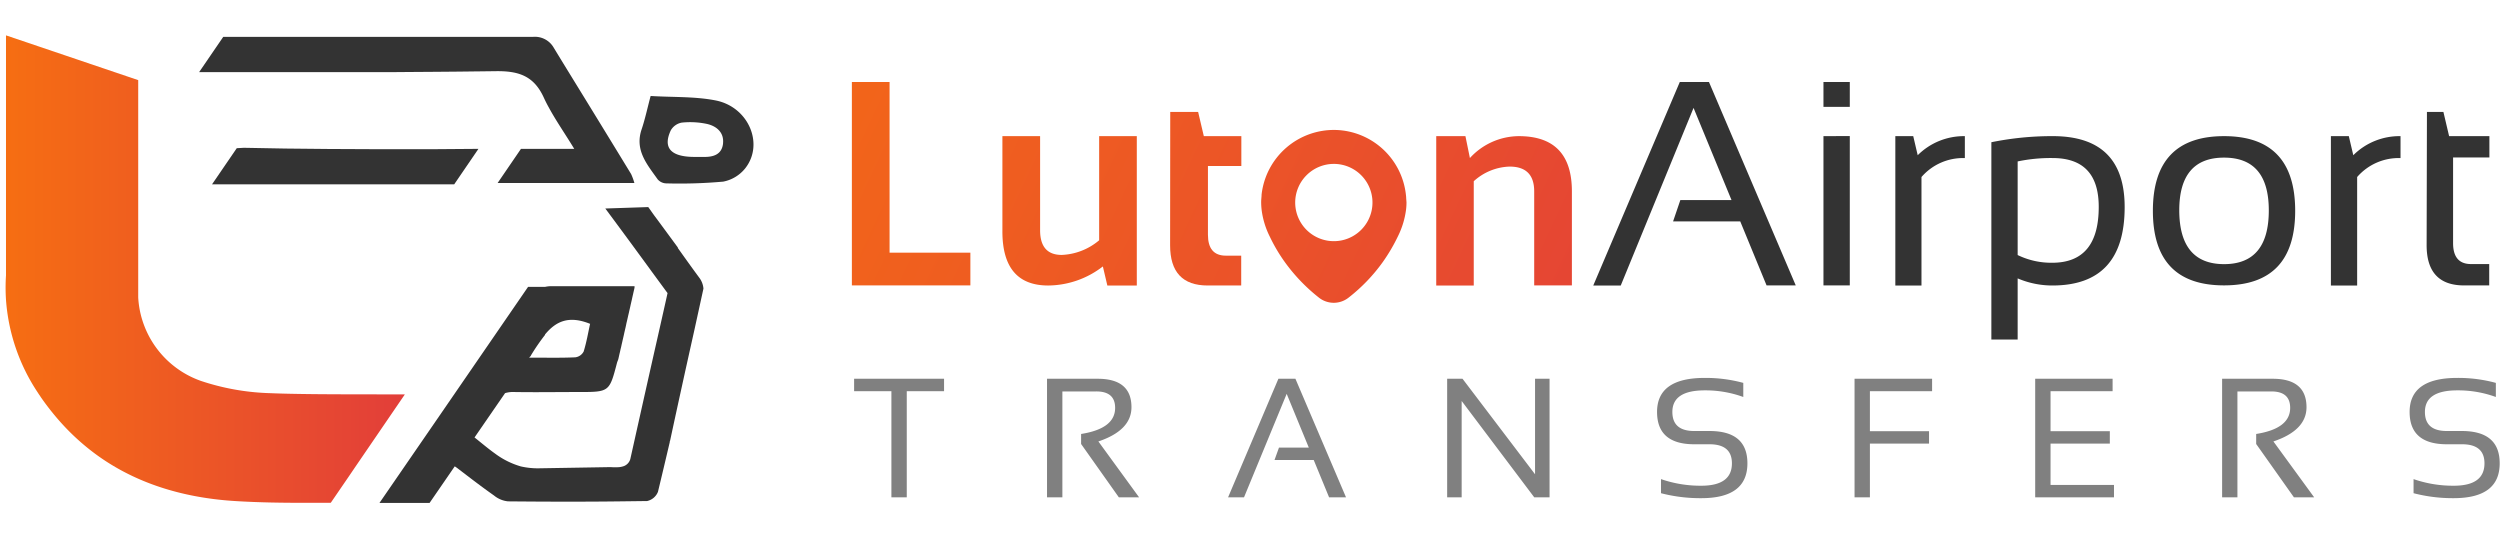
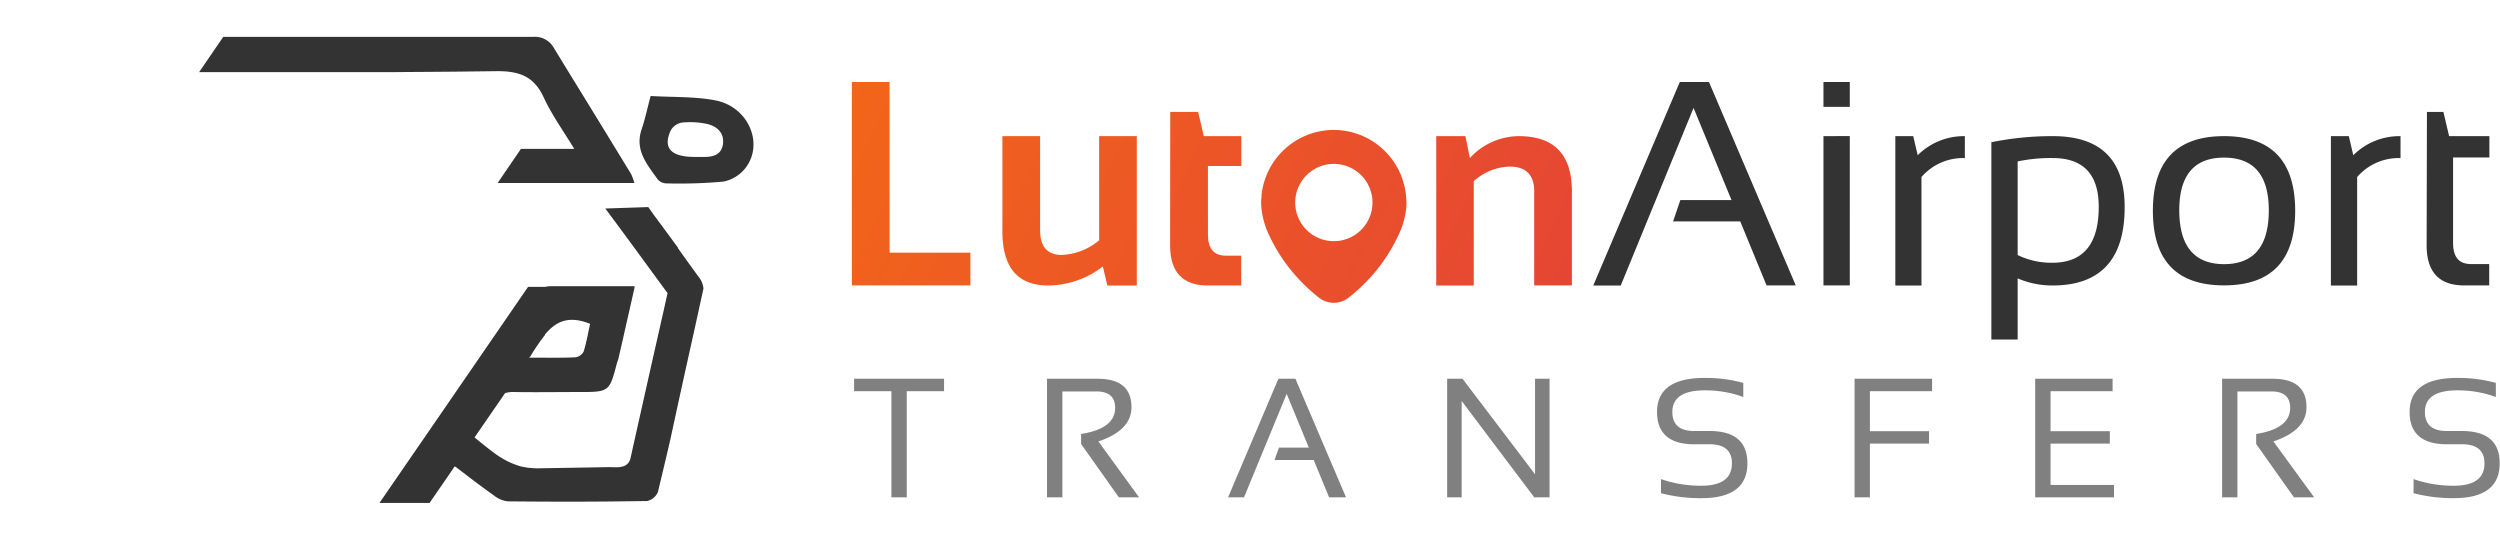
<svg xmlns="http://www.w3.org/2000/svg" width="260" height="56" viewBox="0 0 227 43" fill="none">
  <g clip-path="url(#a)">
-     <path d="m36.758 32.868-4.537 6.639-.524.772-1.626 2.374-.045.057h-2.297c-1.907 0-4.155-.02-6.403-.162-5.094-.317-9.431-1.814-12.895-4.448a21 21 0 0 1-3.098-2.898 24 24 0 0 1-1.59-2.033l-.08-.122c-.086-.126-.167-.244-.244-.366a17.4 17.4 0 0 1-2.875-8.407 17 17 0 0 1 0-2.207V.265L12.55 4.33v19.737a8.54 8.54 0 0 0 5.692 7.573 21.7 21.7 0 0 0 6.293 1.114c2.207.094 5.691.106 8.504.106z" fill="url(#b)" />
-     <path d="m43.442 10.57-2.199 3.22H19.254l2.244-3.28q.646-.059 1.293-.025 1.549.036 3.106.057c2.06.033 5.752.053 7.817.057h5.927z" fill="#333" />
    <path d="M80.773 4.497v15.501h7.337v2.972H77.35V4.497z" fill="url(#c)" />
    <path d="M103.222 9.416v13.562h-2.675l-.407-1.732a8.2 8.2 0 0 1-4.96 1.732q-4.167 0-4.162-4.923V9.416h3.423v8.537q0 2.248 1.963 2.248a5.6 5.6 0 0 0 3.399-1.33V9.417z" fill="url(#d)" />
    <path d="M106.258 7.22h2.533l.516 2.196h3.407v2.711h-3.033v6.24q0 1.9 1.626 1.9h1.395v2.71h-3.045q-3.415 0-3.411-3.658z" fill="url(#e)" />
    <path d="M127.681 15.042c0-.13-.02-.26-.036-.406a6.6 6.6 0 0 0-6.346-5.781 6.61 6.61 0 0 0-6.748 5.878c0 .191-.033.407-.037.594q-.004.408.045.813a7.5 7.5 0 0 0 .744 2.41q.571 1.201 1.345 2.281a16 16 0 0 0 3.066 3.212 2.17 2.17 0 0 0 2.752.024 15.6 15.6 0 0 0 3.085-3.211 16 16 0 0 0 1.399-2.383 7.6 7.6 0 0 0 .723-2.41q.037-.318.037-.638zm-6.593-3.106a3.507 3.507 0 0 1 3.47 4.168 3.51 3.51 0 0 1-2.735 2.776 3.51 3.51 0 0 1-4.219-3.407 3.514 3.514 0 0 1 3.484-3.537" fill="url(#f)" />
    <path d="M130.41 22.978V9.416h2.651l.406 1.988a6.06 6.06 0 0 1 4.444-1.988q4.817 0 4.817 5.012v8.538h-3.423v-8.538q0-2.25-2.236-2.248a5.05 5.05 0 0 0-3.252 1.33v9.468z" fill="url(#g)" />
    <path d="M147.164 22.978h-2.496l7.858-18.48h2.647l7.882 18.472h-2.65l-2.391-5.814h-6.098l.659-1.935h4.647l-3.448-8.37zm20.797-18.481v2.26h-2.391v-2.26zm0 4.91V22.97h-2.391V9.416zm4.135 13.571V9.416h1.626l.406 1.732a5.94 5.94 0 0 1 4.281-1.732v1.992a4.99 4.99 0 0 0-3.939 1.72v9.854zm8.72-13.01a27.6 27.6 0 0 1 5.578-.553q6.525 0 6.525 6.444 0 7.118-6.562 7.118a8 8 0 0 1-3.154-.646v5.553h-2.387zm2.387 10.244a7 7 0 0 0 3.138.7q4.228 0 4.224-5.078 0-4.43-4.195-4.43a14.6 14.6 0 0 0-3.167.308zm12.279-4.015q0-6.78 6.46-6.781t6.46 6.78q0 6.77-6.46 6.77t-6.46-6.77m6.46 4.842q4.065 0 4.065-4.879 0-4.793-4.065-4.793t-4.065 4.793q.013 4.882 4.081 4.879zm9.704 1.94V9.416h1.627l.406 1.732a5.94 5.94 0 0 1 4.289-1.732v1.992a4.99 4.99 0 0 0-3.939 1.72v9.854zm8.72-15.758h1.496l.517 2.196h3.658v1.935h-3.297v7.781c0 1.268.549 1.898 1.627 1.898h1.654v1.94h-2.276q-3.411 0-3.407-3.66z" fill="#333" />
    <path d="M85.72 31.445v1.13h-3.386v9.635h-1.395v-9.635h-3.386v-1.13zm9.35 10.765V31.445h4.594q3.073 0 3.073 2.582 0 2.097-3.004 3.11l3.696 5.073h-1.838l-3.427-4.842v-.91q3.093-.488 3.09-2.37 0-1.497-1.72-1.492h-3.07v9.614zm17.887 0h-1.447l4.569-10.765h1.545l4.594 10.765h-1.537l-1.394-3.386h-3.562l.407-1.13h2.707l-2.008-4.879zm18.445 0V31.445h1.395l6.585 8.672v-8.672h1.318V42.21h-1.391l-6.59-8.748v8.748zm19.417-.373v-1.28c1.176.407 2.413.61 3.658.6q2.781 0 2.781-2.032 0-1.731-2.033-1.732h-1.386q-3.378 0-3.378-2.935 0-3.09 4.329-3.09c1.182-.009 2.36.143 3.501.452v1.28a10 10 0 0 0-3.501-.601q-2.939 0-2.939 1.96 0 1.731 1.988 1.731h1.386q3.44 0 3.44 2.935 0 3.159-4.171 3.163a14.2 14.2 0 0 1-3.675-.451m24.615-10.392v1.13h-5.647v3.63h5.37v1.127h-5.37v4.878h-1.394V31.445zm16.39 0v1.13h-5.635v3.63h5.383v1.127h-5.383v3.752h5.761v1.13h-7.155V31.445zm9.944 10.765V31.445h4.593q3.066 0 3.07 2.582 0 2.097-3.005 3.11l3.7 5.073h-1.838l-3.427-4.842v-.91q3.086-.488 3.086-2.37c0-.996-.569-1.492-1.716-1.492h-3.073v9.614zm17.383-.373v-1.28c1.176.407 2.413.61 3.658.6q2.781 0 2.781-2.032 0-1.731-2.033-1.732h-1.386q-3.378 0-3.378-2.935 0-3.09 4.325-3.09a13 13 0 0 1 3.505.452v1.28a10 10 0 0 0-3.505-.601q-2.935 0-2.935 1.96 0 1.731 1.988 1.731h1.362q3.44 0 3.439 2.935 0 3.159-4.171 3.163a14.2 14.2 0 0 1-3.65-.451" fill="gray" />
    <path d="M61.548 19.575v-.049c-.93-1.264-1.813-2.467-2.073-2.813l-.057-.077c-.187-.256-.366-.52-.557-.78l-3.899.13a732 732 0 0 1 2.248 3.04l1.818 2.48.048.07a1 1 0 0 1 .065.089l1.472 2.004-.134.606c-.476 2.126-.951 4.228-1.085 4.809-.57 2.529-1.557 6.94-2.163 9.659a.97.97 0 0 1-.565.626q-.198.072-.407.098-.406.035-.813 0l-6.545.11h-.175a7 7 0 0 1-1.43-.171 7.3 7.3 0 0 1-2.334-1.159c-.647-.46-1.248-.976-1.874-1.472l2.772-4.024c.263-.08.538-.115.813-.102 1.951.033 3.907 0 5.862 0 2.797 0 2.797 0 3.492-2.659.033-.121.098-.24.126-.365l.078-.35c.024-.114.057-.228.081-.346s.053-.235.081-.345.05-.24.078-.35.052-.236.08-.353c.03-.118.054-.236.082-.354s.049-.232.077-.35c.029-.118.053-.235.082-.35q.04-.17.077-.361c.024-.126.057-.236.081-.35.025-.114.057-.244.081-.362l.086-.361q.038-.182.081-.358c.029-.118.053-.248.081-.366l.086-.37q.04-.189.081-.366l.086-.382q.043-.178.085-.374v-.098a.1.1 0 0 0 0-.036h-7.391a2.7 2.7 0 0 0-.723.057H47.95l-8.228 11.968-5.265 7.65h4.55l2.284-3.32q.127.08.256.178c1.093.838 2.187 1.68 3.313 2.472.36.296.8.48 1.264.529 3.423.032 6.846.044 10.27 0l2.365-.029a1.38 1.38 0 0 0 .984-.837q.545-2.265 1.073-4.52c0-.042 0-.082.029-.123.585-2.728 1.43-6.577 1.943-8.874l.272-1.22.813-3.716a1.9 1.9 0 0 0-.374-.983c-.65-.878-1.3-1.79-1.95-2.7M48.202 29.36v-.024a19 19 0 0 1 1.284-1.87v-.04c.944-1.135 2.09-1.777 4.094-.968-.175.788-.321 1.67-.585 2.516a1 1 0 0 1-.76.525c-1.322.06-2.647.028-4.192.028zM43.348 3.537l1.626-.02c2.098-.033 3.492.406 4.403 2.398q.214.47.471.927c.663 1.22 1.488 2.399 2.293 3.728h-4.838l-2.118 3.098h12.416a5.4 5.4 0 0 0-.297-.813 2675 2675 0 0 0-5.46-8.912q-.78-1.267-1.557-2.544a1.97 1.97 0 0 0-1.914-.996H20.269l-2.19 3.203h17.325c2.643-.024 5.293-.032 7.944-.07m21.64 2.639c-1.894-.374-3.874-.28-5.91-.406-.297 1.11-.5 2.081-.814 3.016-.654 1.902.496 3.2 1.452 4.553a1.06 1.06 0 0 0 .756.366q2.604.074 5.2-.159a3.38 3.38 0 0 0 2.004-1.22c1.715-2.194.3-5.556-2.688-6.15m.667 3.887c-.102 1.04-.906 1.264-1.805 1.24h-.784c-2.147 0-2.903-.814-2.16-2.411a1.45 1.45 0 0 1 .997-.704 7.3 7.3 0 0 1 2.317.126c.842.2 1.529.765 1.431 1.749z" fill="#333" />
  </g>
  <defs>
    <linearGradient id="b" x1=".5" y1="21.502" x2="36.758" y2="21.502" gradientUnits="userSpaceOnUse">
      <stop stop-color="#F66E12" />
      <stop offset="1" stop-color="#E23E3A" />
    </linearGradient>
    <linearGradient id="c" x1="56.446" y1="3.16" x2="149.724" y2="46.809" gradientUnits="userSpaceOnUse">
      <stop stop-color="#F66E12" />
      <stop offset="1" stop-color="#E23E3A" />
    </linearGradient>
    <linearGradient id="d" x1="59.016" y1="-2.333" x2="152.294" y2="41.32" gradientUnits="userSpaceOnUse">
      <stop stop-color="#F66E12" />
      <stop offset="1" stop-color="#E23E3A" />
    </linearGradient>
    <linearGradient id="e" x1="61.252" y1="-7.109" x2="154.529" y2="36.54" gradientUnits="userSpaceOnUse">
      <stop stop-color="#F66E12" />
      <stop offset="1" stop-color="#E23E3A" />
    </linearGradient>
    <linearGradient id="f" x1="62.95" y1="-10.74" x2="156.228" y2="32.909" gradientUnits="userSpaceOnUse">
      <stop stop-color="#F66E12" />
      <stop offset="1" stop-color="#E23E3A" />
    </linearGradient>
    <linearGradient id="g" x1="65.54" y1="-16.268" x2="158.814" y2="27.381" gradientUnits="userSpaceOnUse">
      <stop stop-color="#F66E12" />
      <stop offset="1" stop-color="#E23E3A" />
    </linearGradient>
    <clipPath id="a">
      <path fill="#fff" d="M.5.265h226.481v42.47H.5z" />
    </clipPath>
  </defs>
</svg>